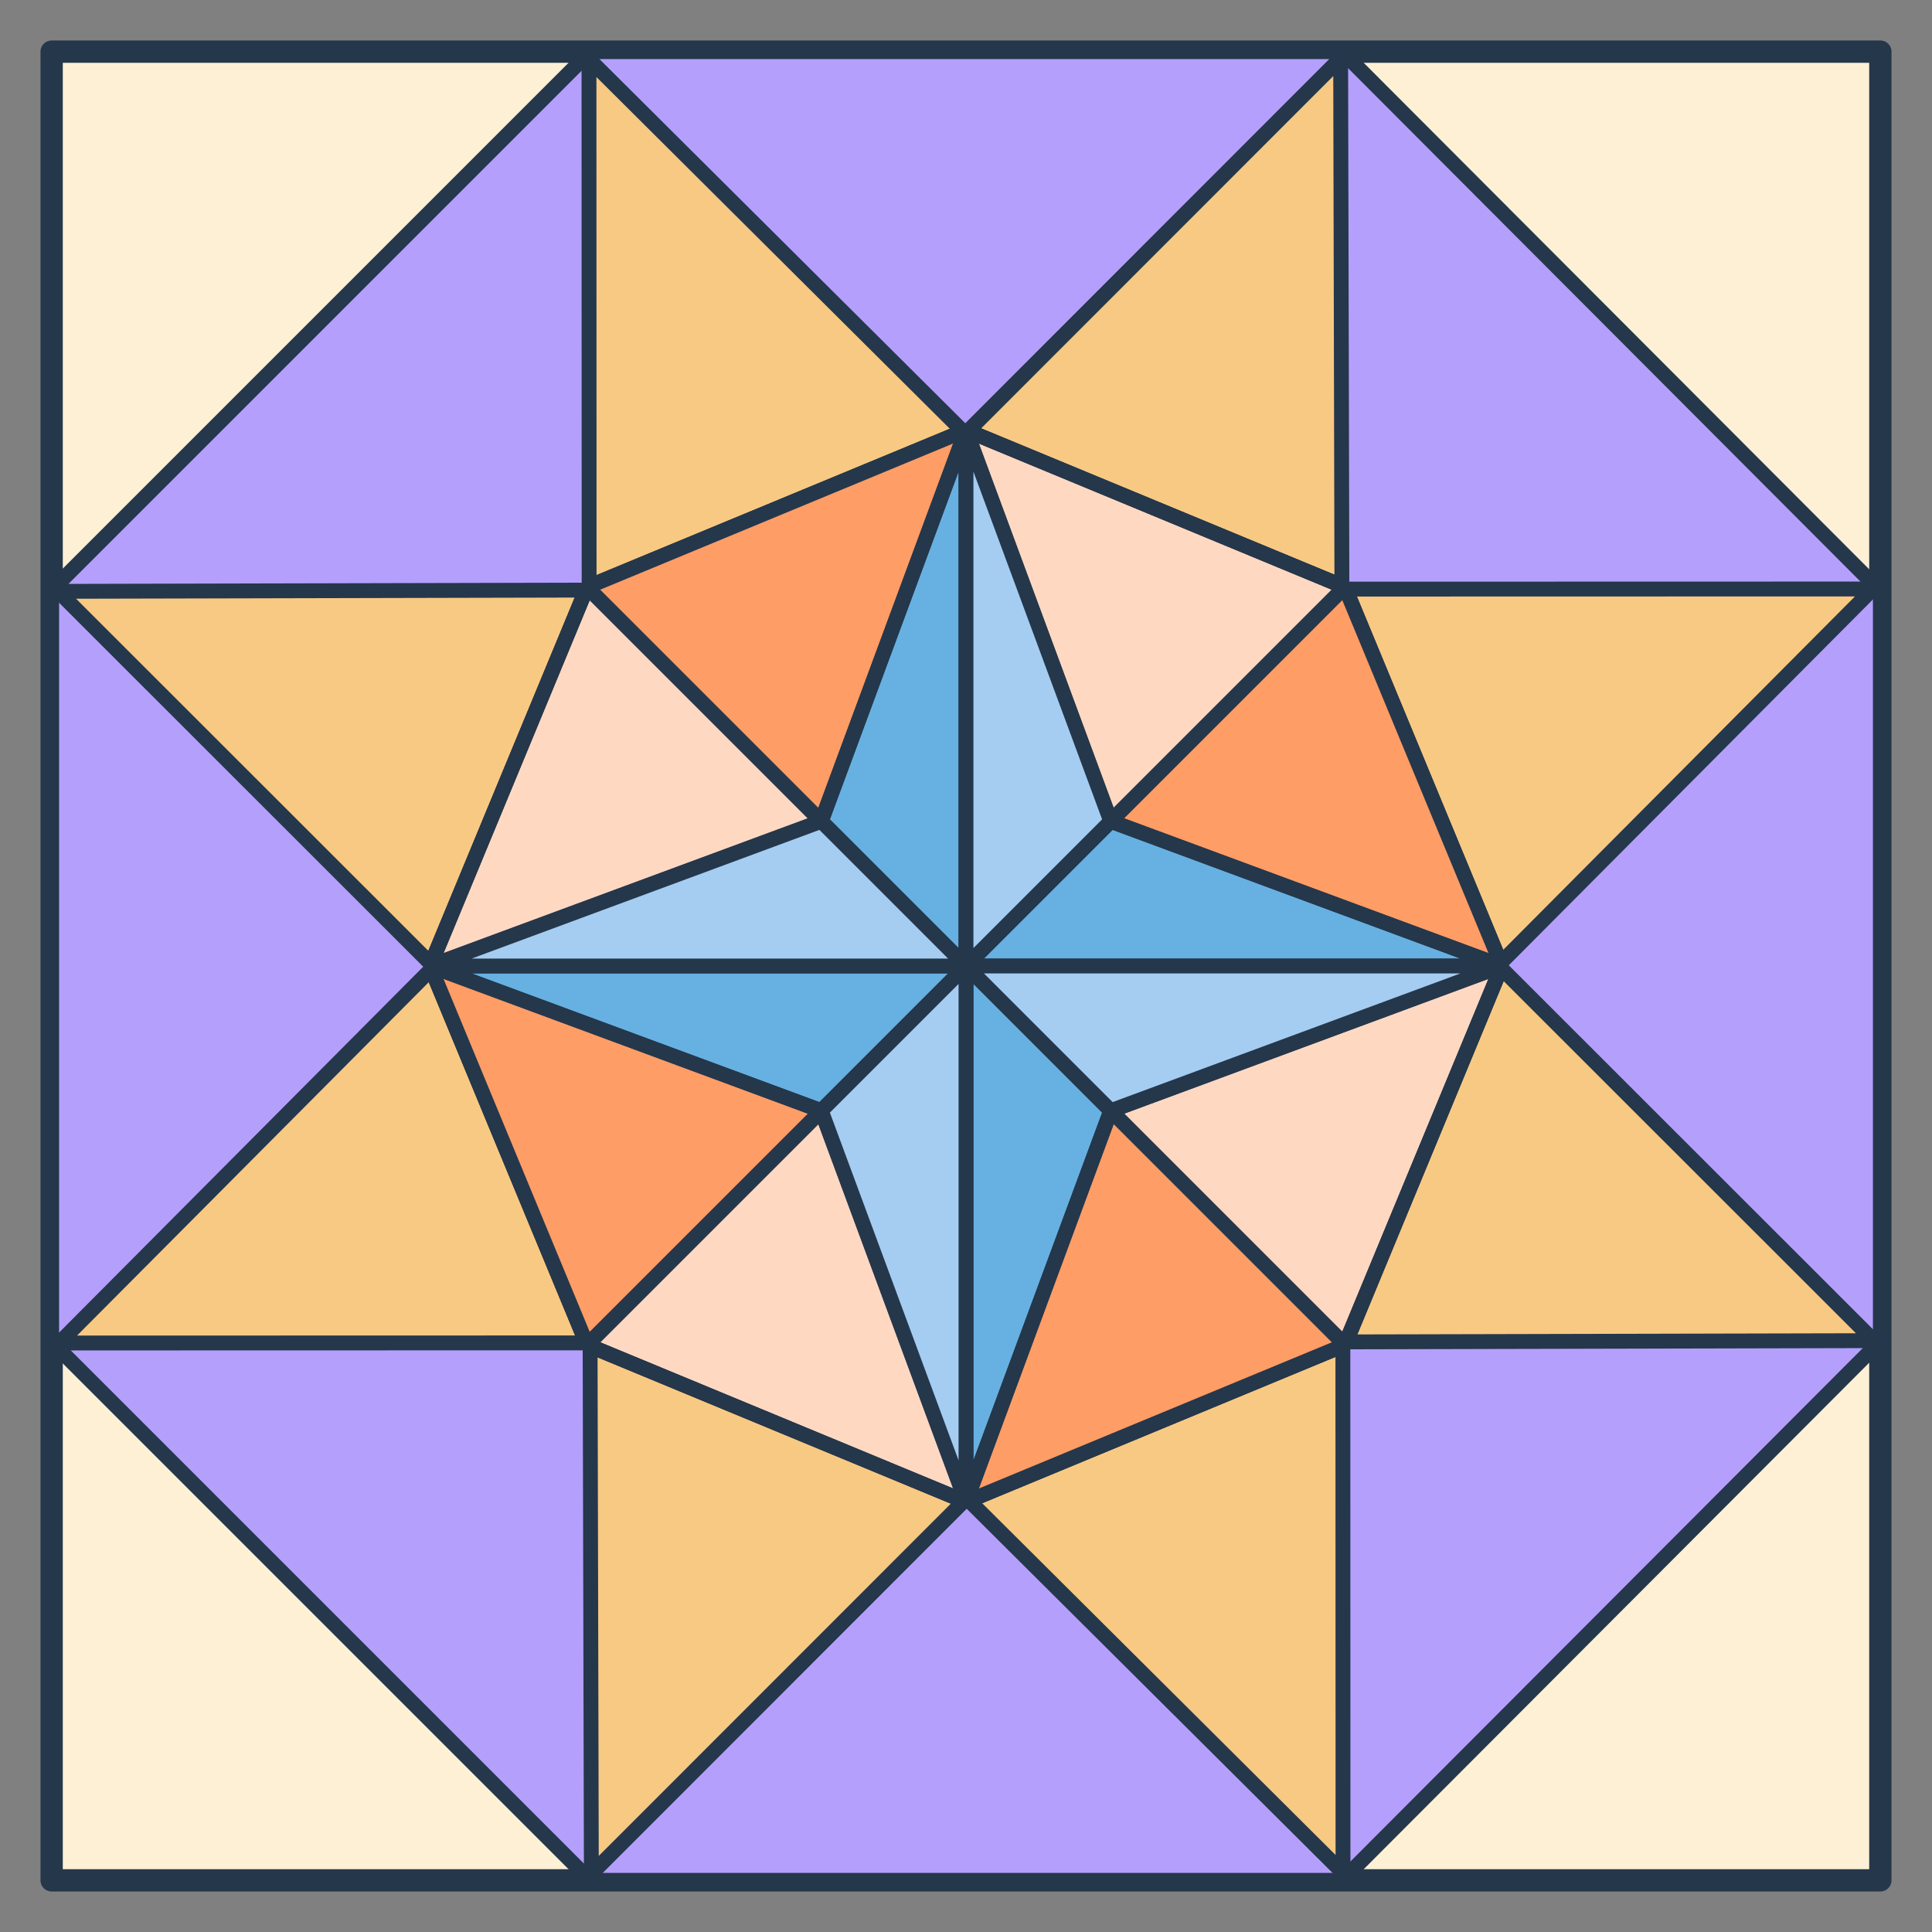
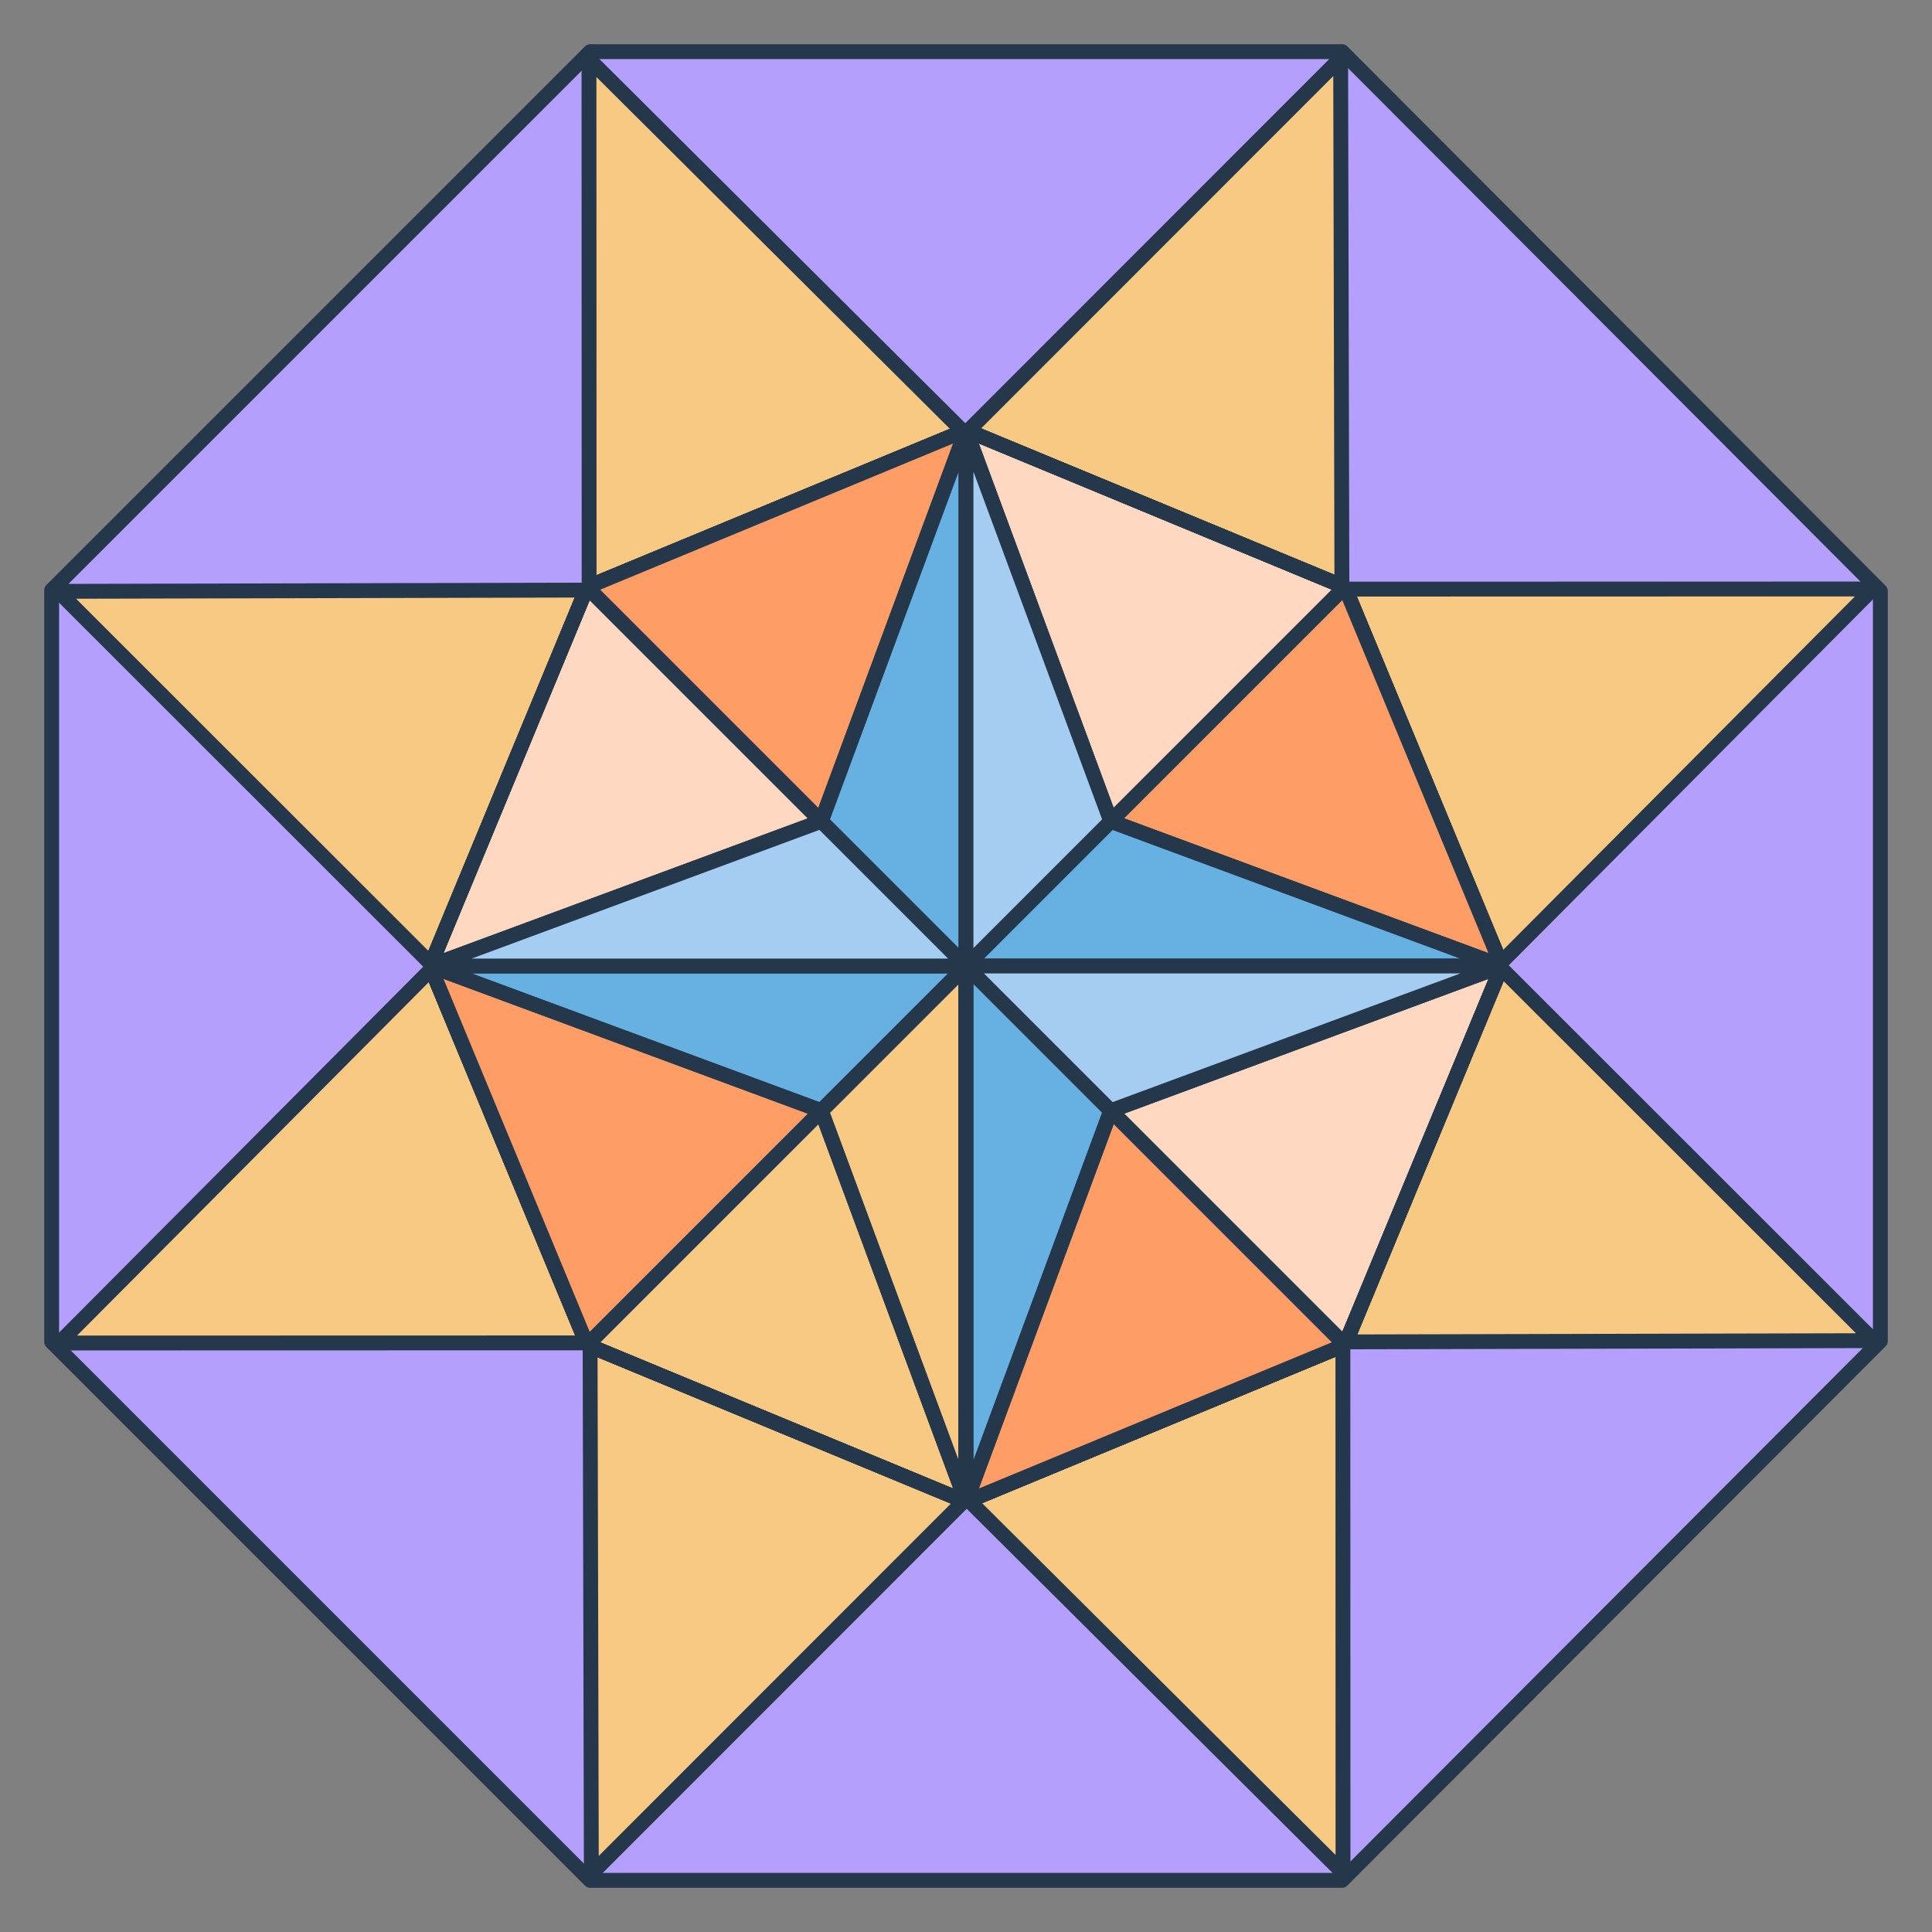
<svg xmlns="http://www.w3.org/2000/svg" width="260" height="260" viewBox="0 0 260 260" fill="none">
  <rect x="0" y="0" width="260" height="260" fill="#808080" stroke="none" />
  <g clip-path="url(#clip0_695_204)">
-     <rect x="6.95" y="6.95" width="246.099" height="246.099" fill="#FDF0D5" stroke="#25374B" stroke-width="3" stroke-linejoin="round" />
    <path d="M6.95 130V180.574L79.426 253.05H180.611L253.05 180.467V79.533L180.611 6.95H79.426L6.95 79.427L6.95 130Z" fill="#B59FFC" stroke="#25374B" stroke-width="2" stroke-linejoin="round" />
    <path d="M180.419 7.828L180.587 79.281L252.04 79.264L201.634 129.907L252.172 180.419L180.719 180.587L180.736 252.04L130.093 201.634L79.581 252.172L79.413 180.719L7.96 180.737L58.366 130.093L7.828 79.581L79.281 79.413L79.263 7.96L129.907 58.366L180.419 7.828Z" fill="#F8C983" stroke="#25374B" stroke-width="2" stroke-linejoin="round" />
    <path d="M79.007 79.007L57.886 130H130L79.007 79.007Z" fill="#FFD8C2" />
-     <path d="M79.007 180.993L130 202.114V130L79.007 180.993Z" fill="#FFD8C2" />
    <path d="M180.993 180.993L202.114 130H130L180.993 180.993Z" fill="#FFD8C2" />
    <path d="M180.993 79.007L130 57.886V130L180.993 79.007Z" fill="#FFD8C2" />
    <path d="M130 57.886L180.993 79.007M130 57.886L79.007 79.007M130 57.886V202.114M130 57.886V130M180.993 79.007L202.114 130M180.993 79.007L130 130M202.114 130L180.993 180.993M202.114 130H130M180.993 180.993L130 202.114M180.993 180.993L130 130M130 202.114L79.007 180.993M130 202.114V130M79.007 180.993L57.886 130M79.007 180.993L130 130M57.886 130L79.007 79.007M57.886 130H130M79.007 79.007L130 130" stroke="#25374B" stroke-width="2" />
-     <path d="M130 57.886L79.007 79.007L130 130V57.886Z" fill="#FF9D66" />
    <path d="M57.886 130L79.007 180.993L130 130H57.886Z" fill="#FF9D66" />
    <path d="M202.114 130L180.993 79.007L130 130H202.114Z" fill="#FF9D66" />
-     <path d="M130 202.114L180.993 180.993L130 130V202.114Z" fill="#FF9D66" />
    <path d="M130 57.886L180.993 79.007M130 57.886L79.007 79.007M130 57.886V130M180.993 79.007L202.114 130M180.993 79.007L130 130M202.114 130L180.993 180.993M202.114 130H130M180.993 180.993L130 202.114M180.993 180.993L130 130M130 202.114L79.007 180.993M130 202.114V130M79.007 180.993L57.886 130M79.007 180.993L130 130M57.886 130L79.007 79.007M57.886 130H130M79.007 79.007L130 130" stroke="#25374B" stroke-width="2" />
    <path d="M130 57.886L79.007 79.007L130 130V57.886Z" fill="#FF9D66" />
    <path d="M57.886 130L79.007 180.993L130 130H57.886Z" fill="#FF9D66" />
    <path d="M202.114 130L180.993 79.007L130 130H202.114Z" fill="#FF9D66" />
-     <path d="M130 202.114L180.993 180.993L130 130V202.114Z" fill="#FF9D66" />
+     <path d="M130 202.114L180.993 180.993L130 130Z" fill="#FF9D66" />
    <path d="M130 57.886L180.993 79.007M130 57.886L79.007 79.007M130 57.886V130M180.993 79.007L202.114 130M180.993 79.007L130 130M202.114 130L180.993 180.993M202.114 130H130M180.993 180.993L130 202.114M180.993 180.993L130 130M130 202.114L79.007 180.993M130 202.114V130M79.007 180.993L57.886 130M79.007 180.993L130 130M57.886 130L79.007 79.007M57.886 130H130M79.007 79.007L130 130" stroke="#25374B" stroke-width="2" />
    <path d="M130 57.886L110.523 110.523L130 130V57.886Z" fill="#66B1E2" />
    <path d="M57.886 130L110.523 149.477L130 130H57.886Z" fill="#66B1E2" />
    <path d="M130 202.114L149.477 149.477L130 130V202.114Z" fill="#66B1E2" />
    <path d="M202.114 130L149.477 110.523L130 130H202.114Z" fill="#66B1E2" />
    <path d="M130 57.886L149.477 110.523M130 57.886L110.523 110.523M130 57.886V130M149.477 110.523L202.114 130M149.477 110.523L130 130M202.114 130L149.477 149.477M202.114 130H130M149.477 149.477L130 202.114M149.477 149.477L130 130M130 202.114L110.523 149.477M130 202.114V130M110.523 149.477L57.886 130M110.523 149.477L130 130M57.886 130L110.523 110.523M57.886 130H130M110.523 110.523L130 130" stroke="#25374B" stroke-width="2" stroke-linejoin="round" />
    <path d="M110.523 110.523L57.886 130H130L110.523 110.523Z" fill="#A5CDF2" />
    <path d="M149.477 110.523L130 57.886V130L149.477 110.523Z" fill="#A5CDF2" />
-     <path d="M110.523 149.477L130 202.114V130L110.523 149.477Z" fill="#A5CDF2" />
    <path d="M149.477 149.477L202.114 130H130L149.477 149.477Z" fill="#A5CDF2" />
    <path d="M130 57.886L149.477 110.523M130 57.886L110.523 110.523M130 57.886V130M149.477 110.523L202.114 130M149.477 110.523L130 130M202.114 130L149.477 149.477M202.114 130H130M149.477 149.477L130 202.114M149.477 149.477L130 130M130 202.114L110.523 149.477M130 202.114V130M110.523 149.477L57.886 130M110.523 149.477L130 130M57.886 130L110.523 110.523M57.886 130H130M110.523 110.523L130 130" stroke="#25374B" stroke-width="2" stroke-linejoin="round" />
  </g>
  <defs>
    <clipPath id="clip0_695_204">
      <rect width="260" height="260" fill="white" />
    </clipPath>
  </defs>
</svg>